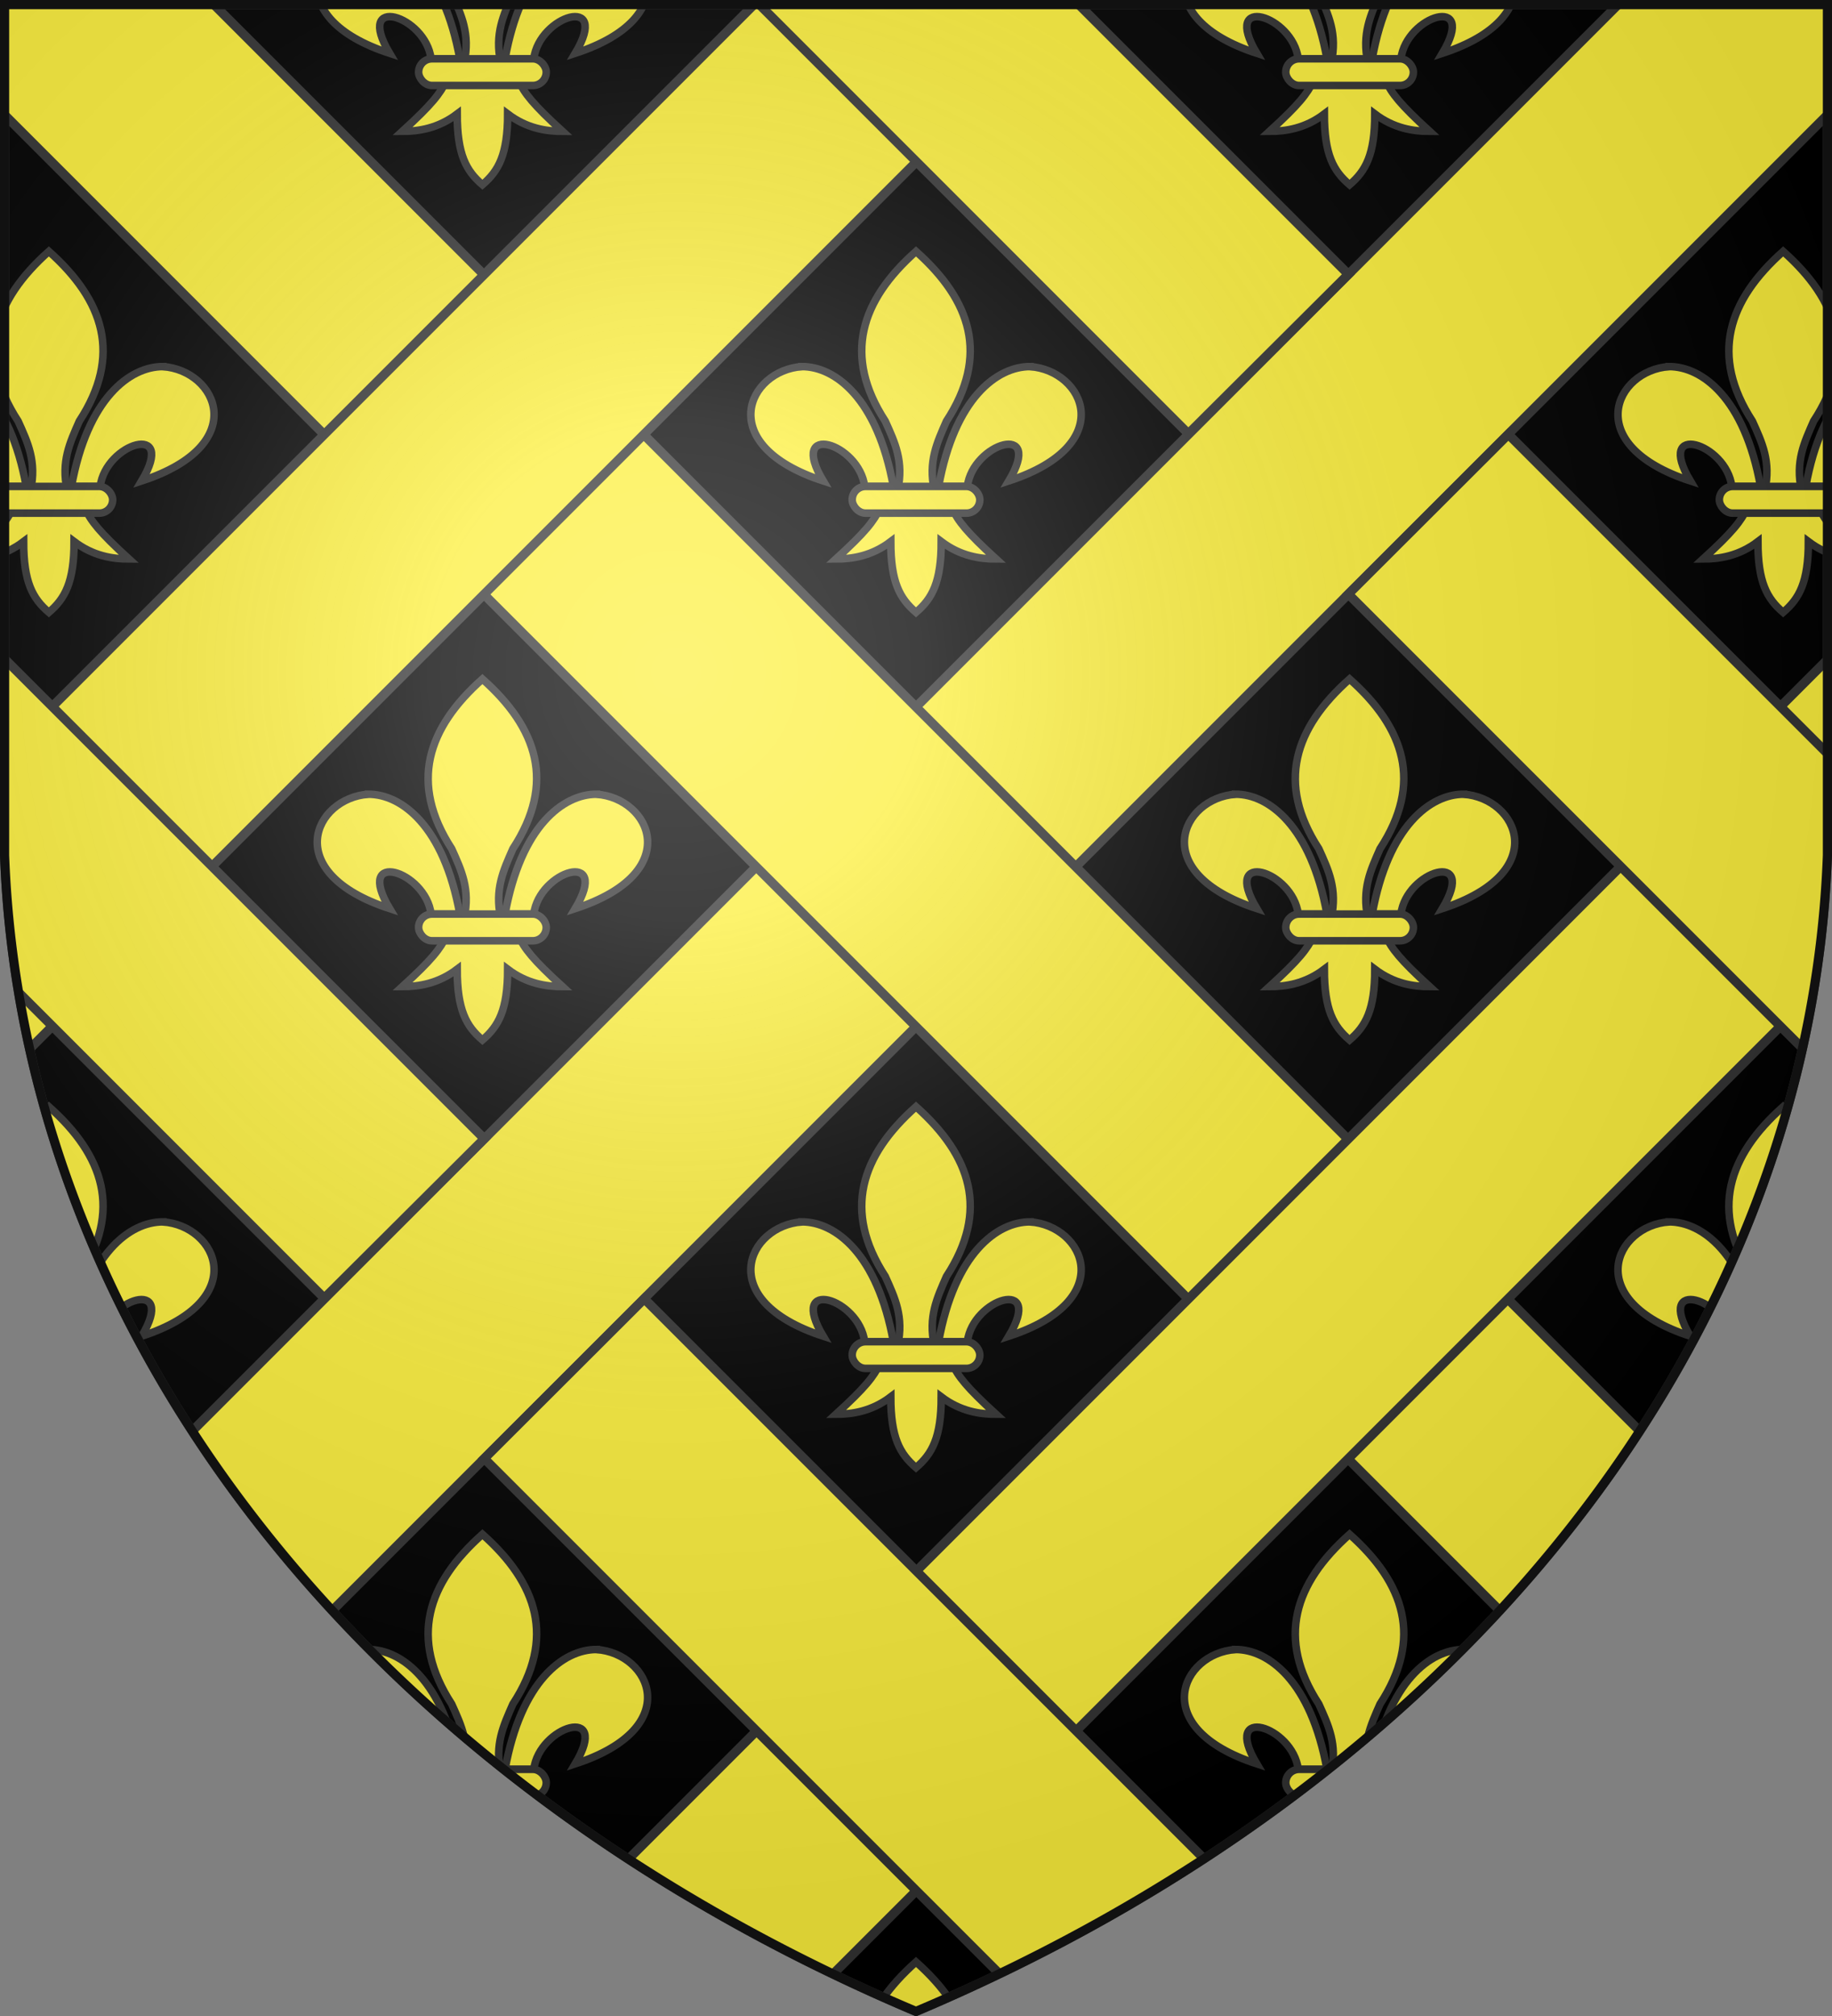
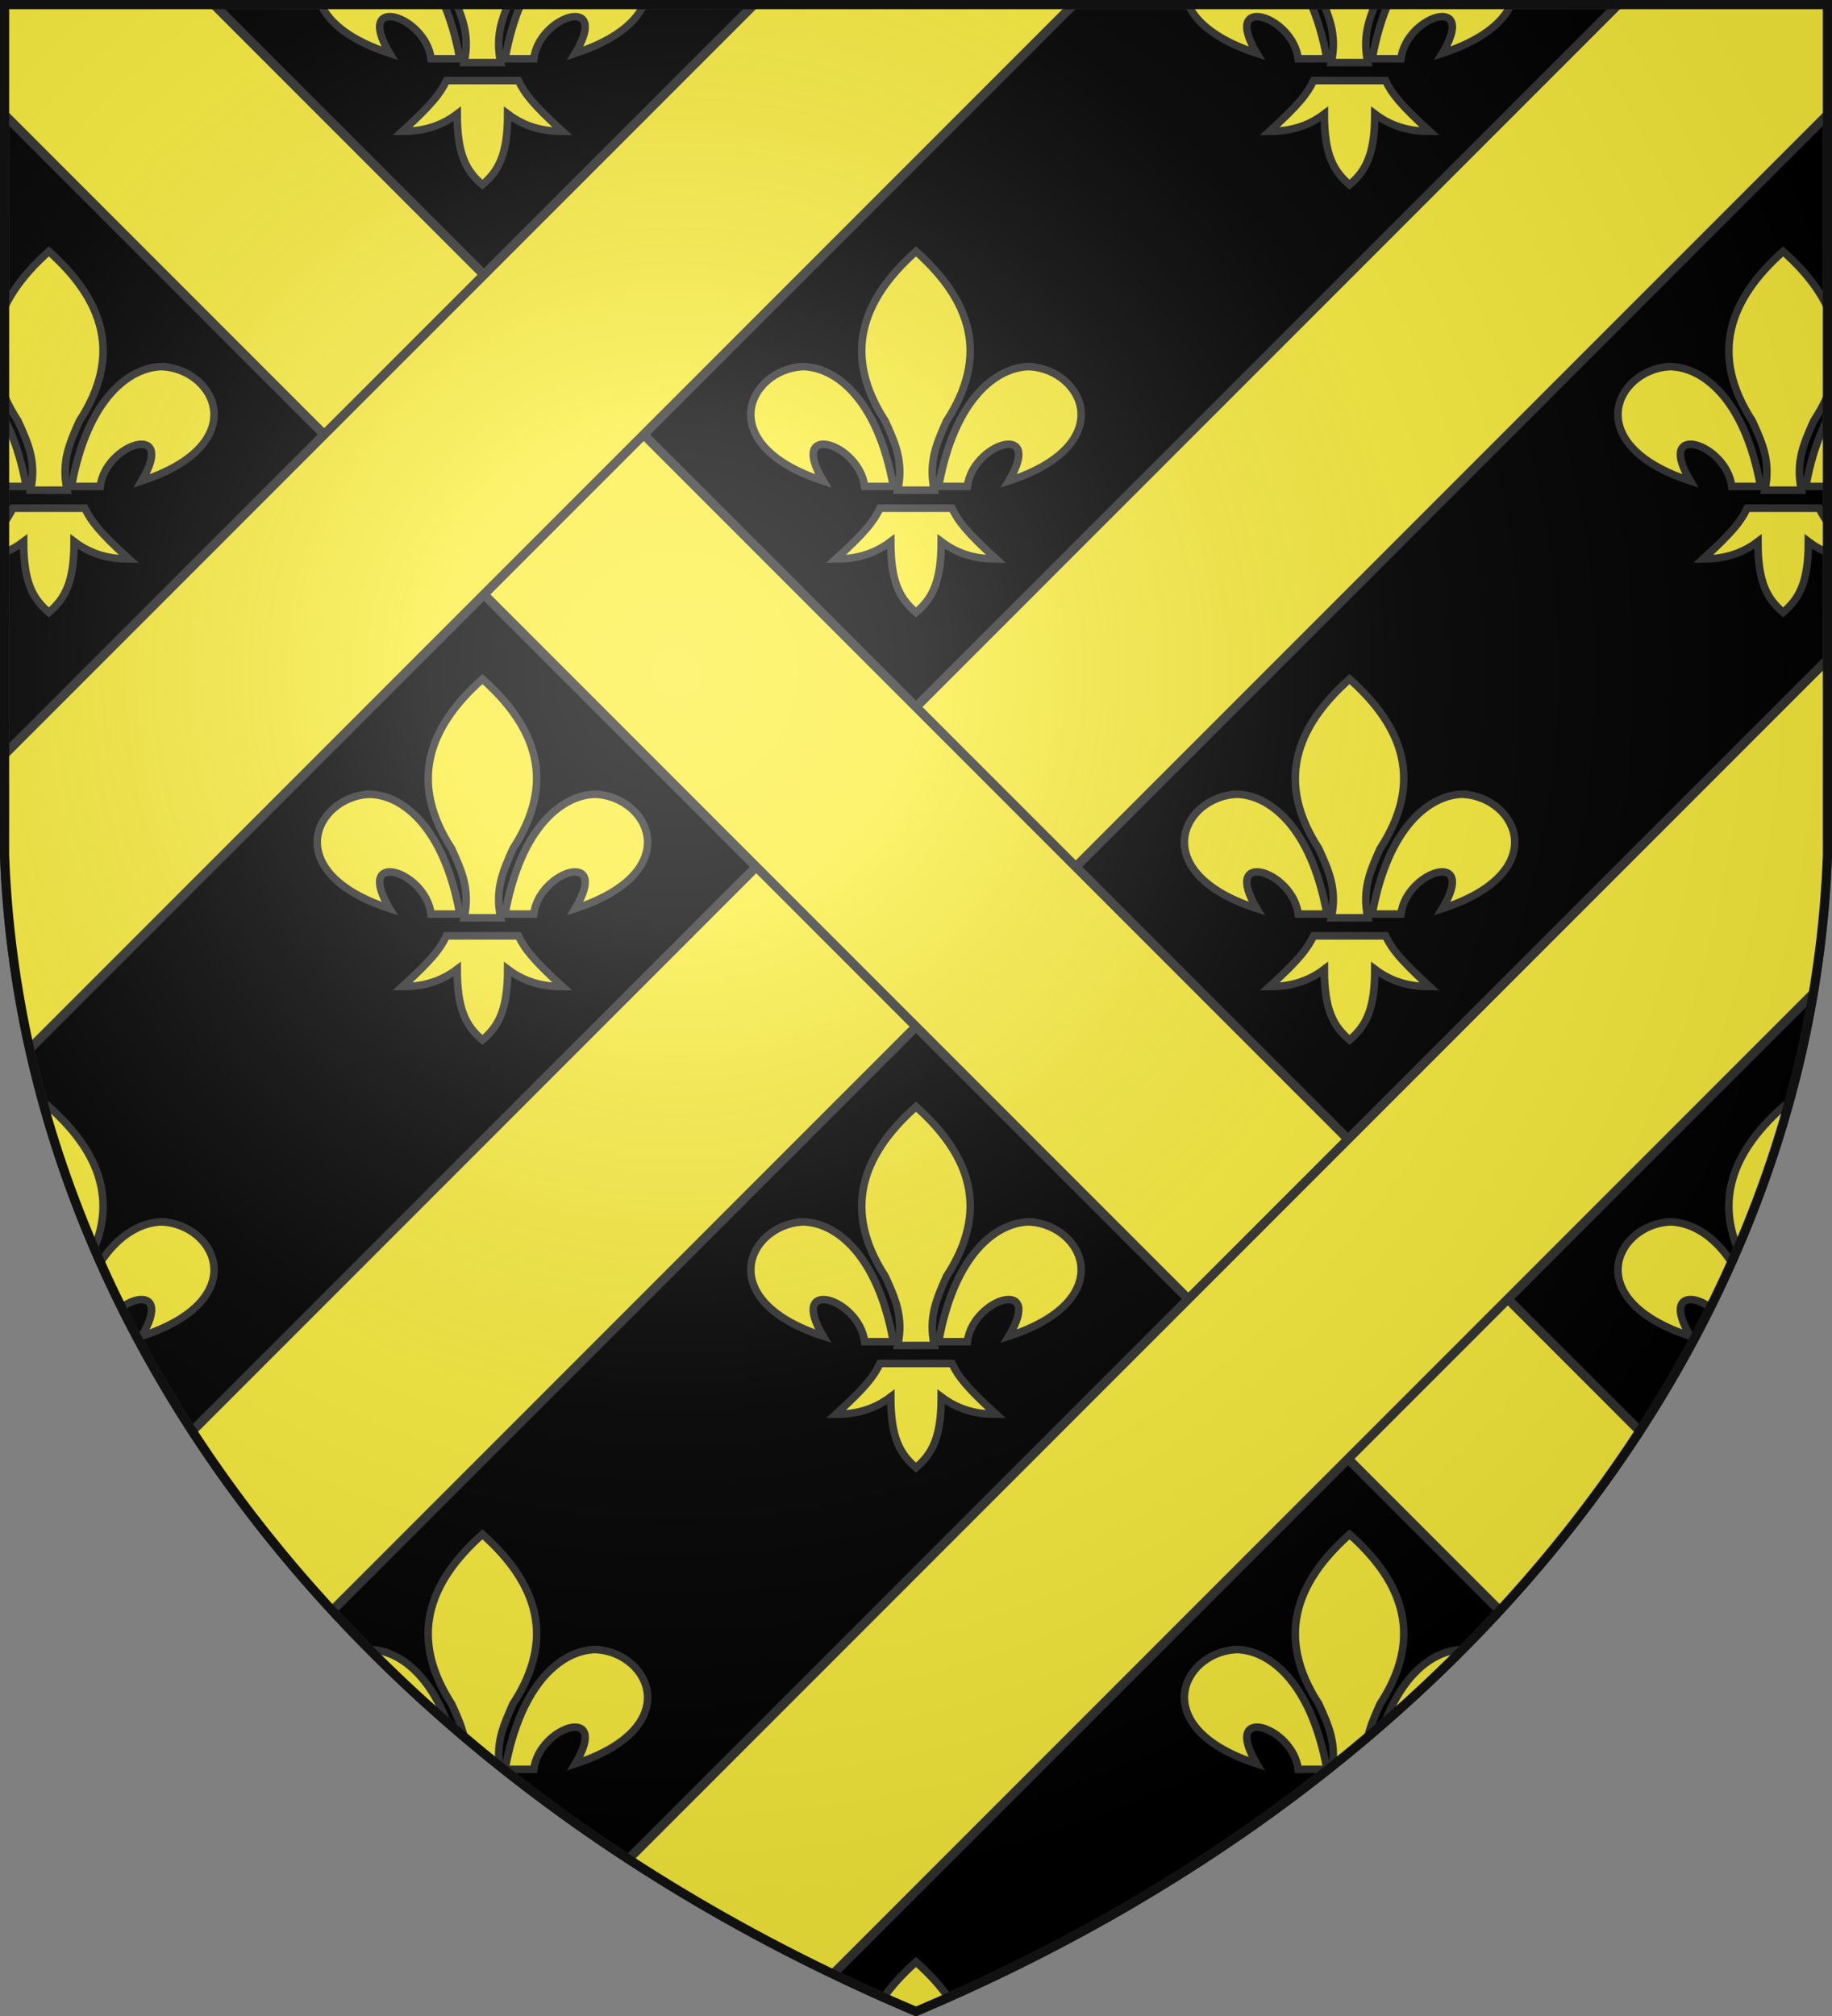
<svg xmlns="http://www.w3.org/2000/svg" xmlns:xlink="http://www.w3.org/1999/xlink" width="600" height="660" fill="#fcef3c" stroke="#333" stroke-width="3">
  <rect width="100%" height="100%" fill="#808080" stroke="none" />
  <defs>
    <radialGradient id="h" cx="221" cy="226" r="300" gradientTransform="translate(-77 -85)scale(1.35)" gradientUnits="userSpaceOnUse">
      <stop offset="0" stop-color="#fff" stop-opacity=".31" />
      <stop offset=".2" stop-color="#fff" stop-opacity=".25" />
      <stop offset=".6" stop-color="#666" stop-opacity=".13" />
      <stop offset="1" stop-opacity=".13" />
    </radialGradient>
    <clipPath id="c">
      <path id="b" d="M1.5 1.5h597V280A570 445 0 0 1 300 658.5 570 445 0 0 1 1.5 280Z" />
    </clipPath>
    <path id="d" d="M0 0h74v750H0z" transform="rotate(-135 160.298 249.107)" />
    <g id="f" stroke-width="2.6" transform="matrix(.95 0 0 .95 15 8)">
      <path id="a" d="M260.7 73.7c-18.7 1.3-30.7 27 7.3 39.4-12.3-20.6 12.4-13.1 14.3 1.9h9.9c-5.5-30.4-20.1-41.3-31.5-41.3Z" />
      <use xlink:href="#a" x="-600" transform="scale(-1 1)" />
      <path d="M310.5 92.5c-3.3 7.5-6.3 13.9-4.2 23.8h-12.6c2.1-9.9-.9-16.3-4.3-23.8C274.7 69.9 281 50.9 300 34c19 16.9 25.3 35.9 10.5 58.5Zm1.9 30c2.2 4.5 4.9 8.1 15.2 17.5-5.6 0-12.3-1-18.9-6 0 14-3.1 19.6-8.7 24.4-5.6-4.8-8.7-10.4-8.7-24.4-6.6 5-13.3 6-18.9 6 10.3-9.4 13-13 15.2-17.5Z" />
-       <rect width="44" height="9.2" x="278" y="115" rx="4.6" ry="4.6" />
    </g>
  </defs>
  <use xlink:href="#b" fill="#000" />
  <g clip-path="url(#c)">
    <use xlink:href="#d" />
    <use xlink:href="#d" transform="matrix(-1 0 0 1 600 0)" />
    <use xlink:href="#d" x="24" y="259" />
    <use xlink:href="#d" x="-101" y="-182" />
-     <path id="e" d="m972 724.8 52.3-52.3L494 142.2l-52.4 52.3zM389.2 142l52.4-52.2-530.3-530.3-52.3 52.3z" />
    <use xlink:href="#e" x="-283" y="283" />
    <g id="g">
      <use xlink:href="#f" x="-284" y="42" />
      <use xlink:href="#f" y="42" />
      <use xlink:href="#f" x="284" y="42" />
    </g>
    <use xlink:href="#g" x="-142" y="-140" />
    <use xlink:href="#g" x="-142" y="140" />
    <use xlink:href="#g" y="280" />
    <use xlink:href="#g" x="-142" y="420" />
    <use xlink:href="#g" y="560" />
  </g>
  <use xlink:href="#b" fill="url(#h)" stroke="#111" />
</svg>